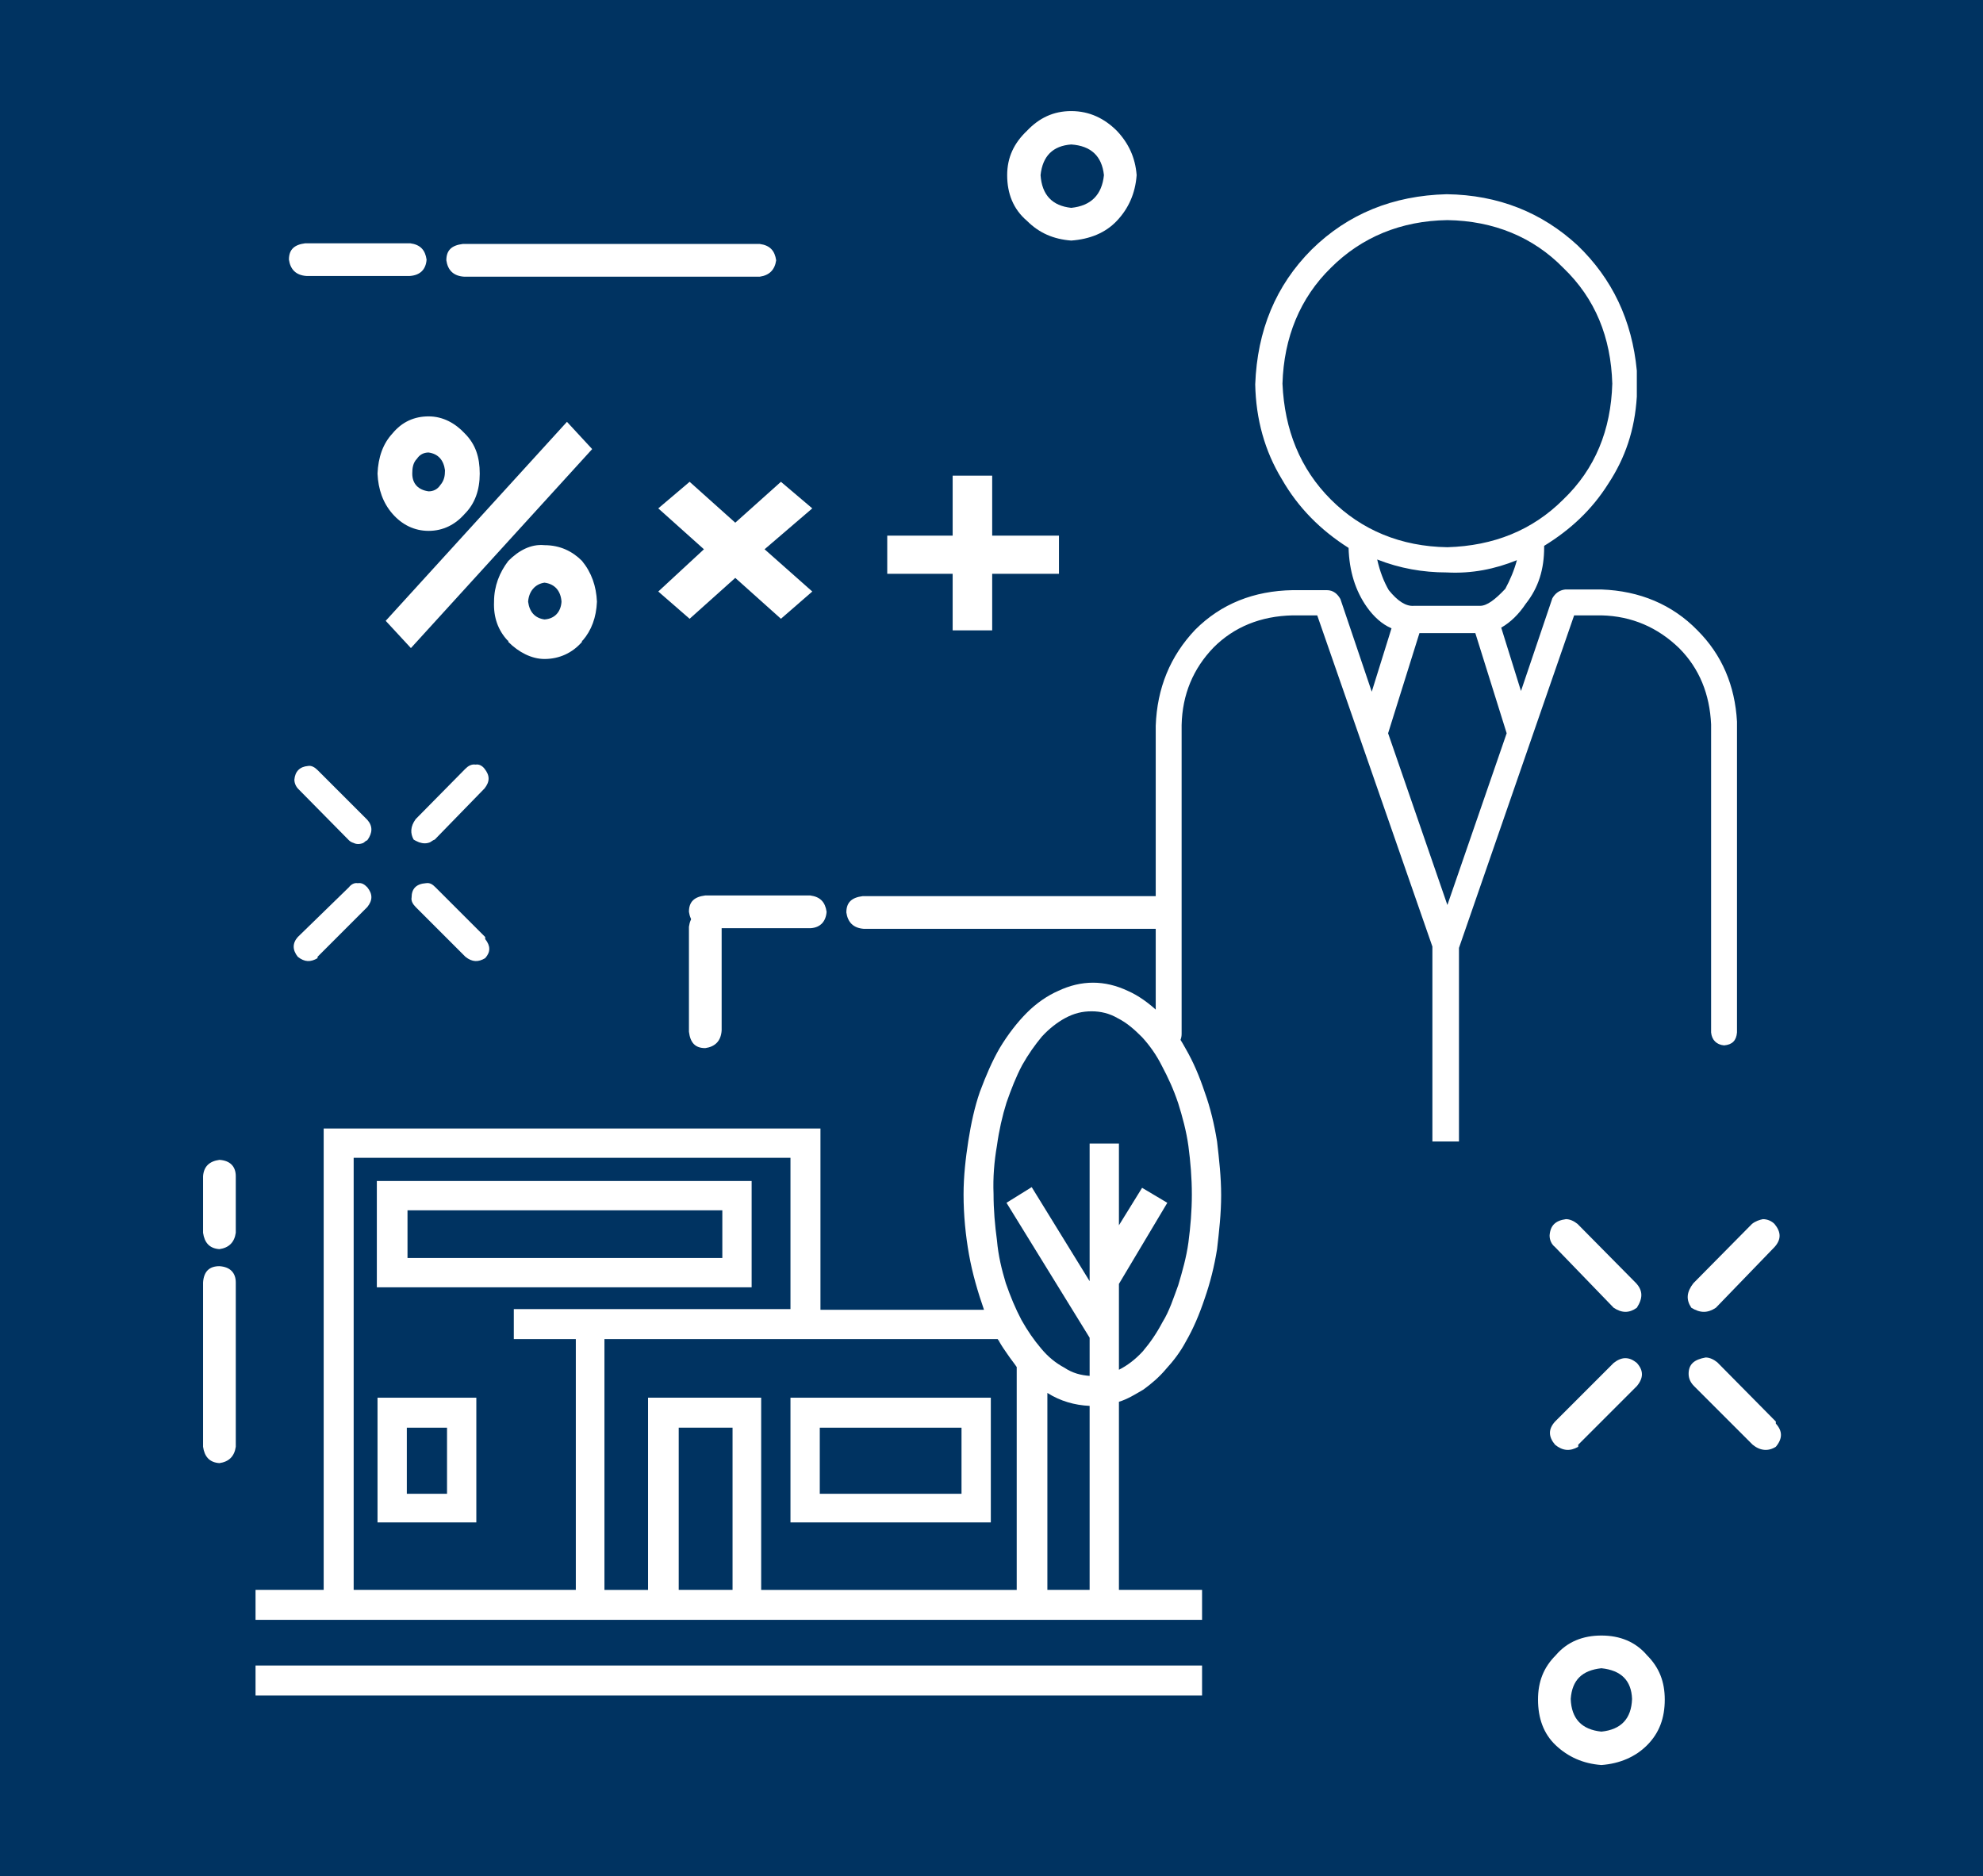
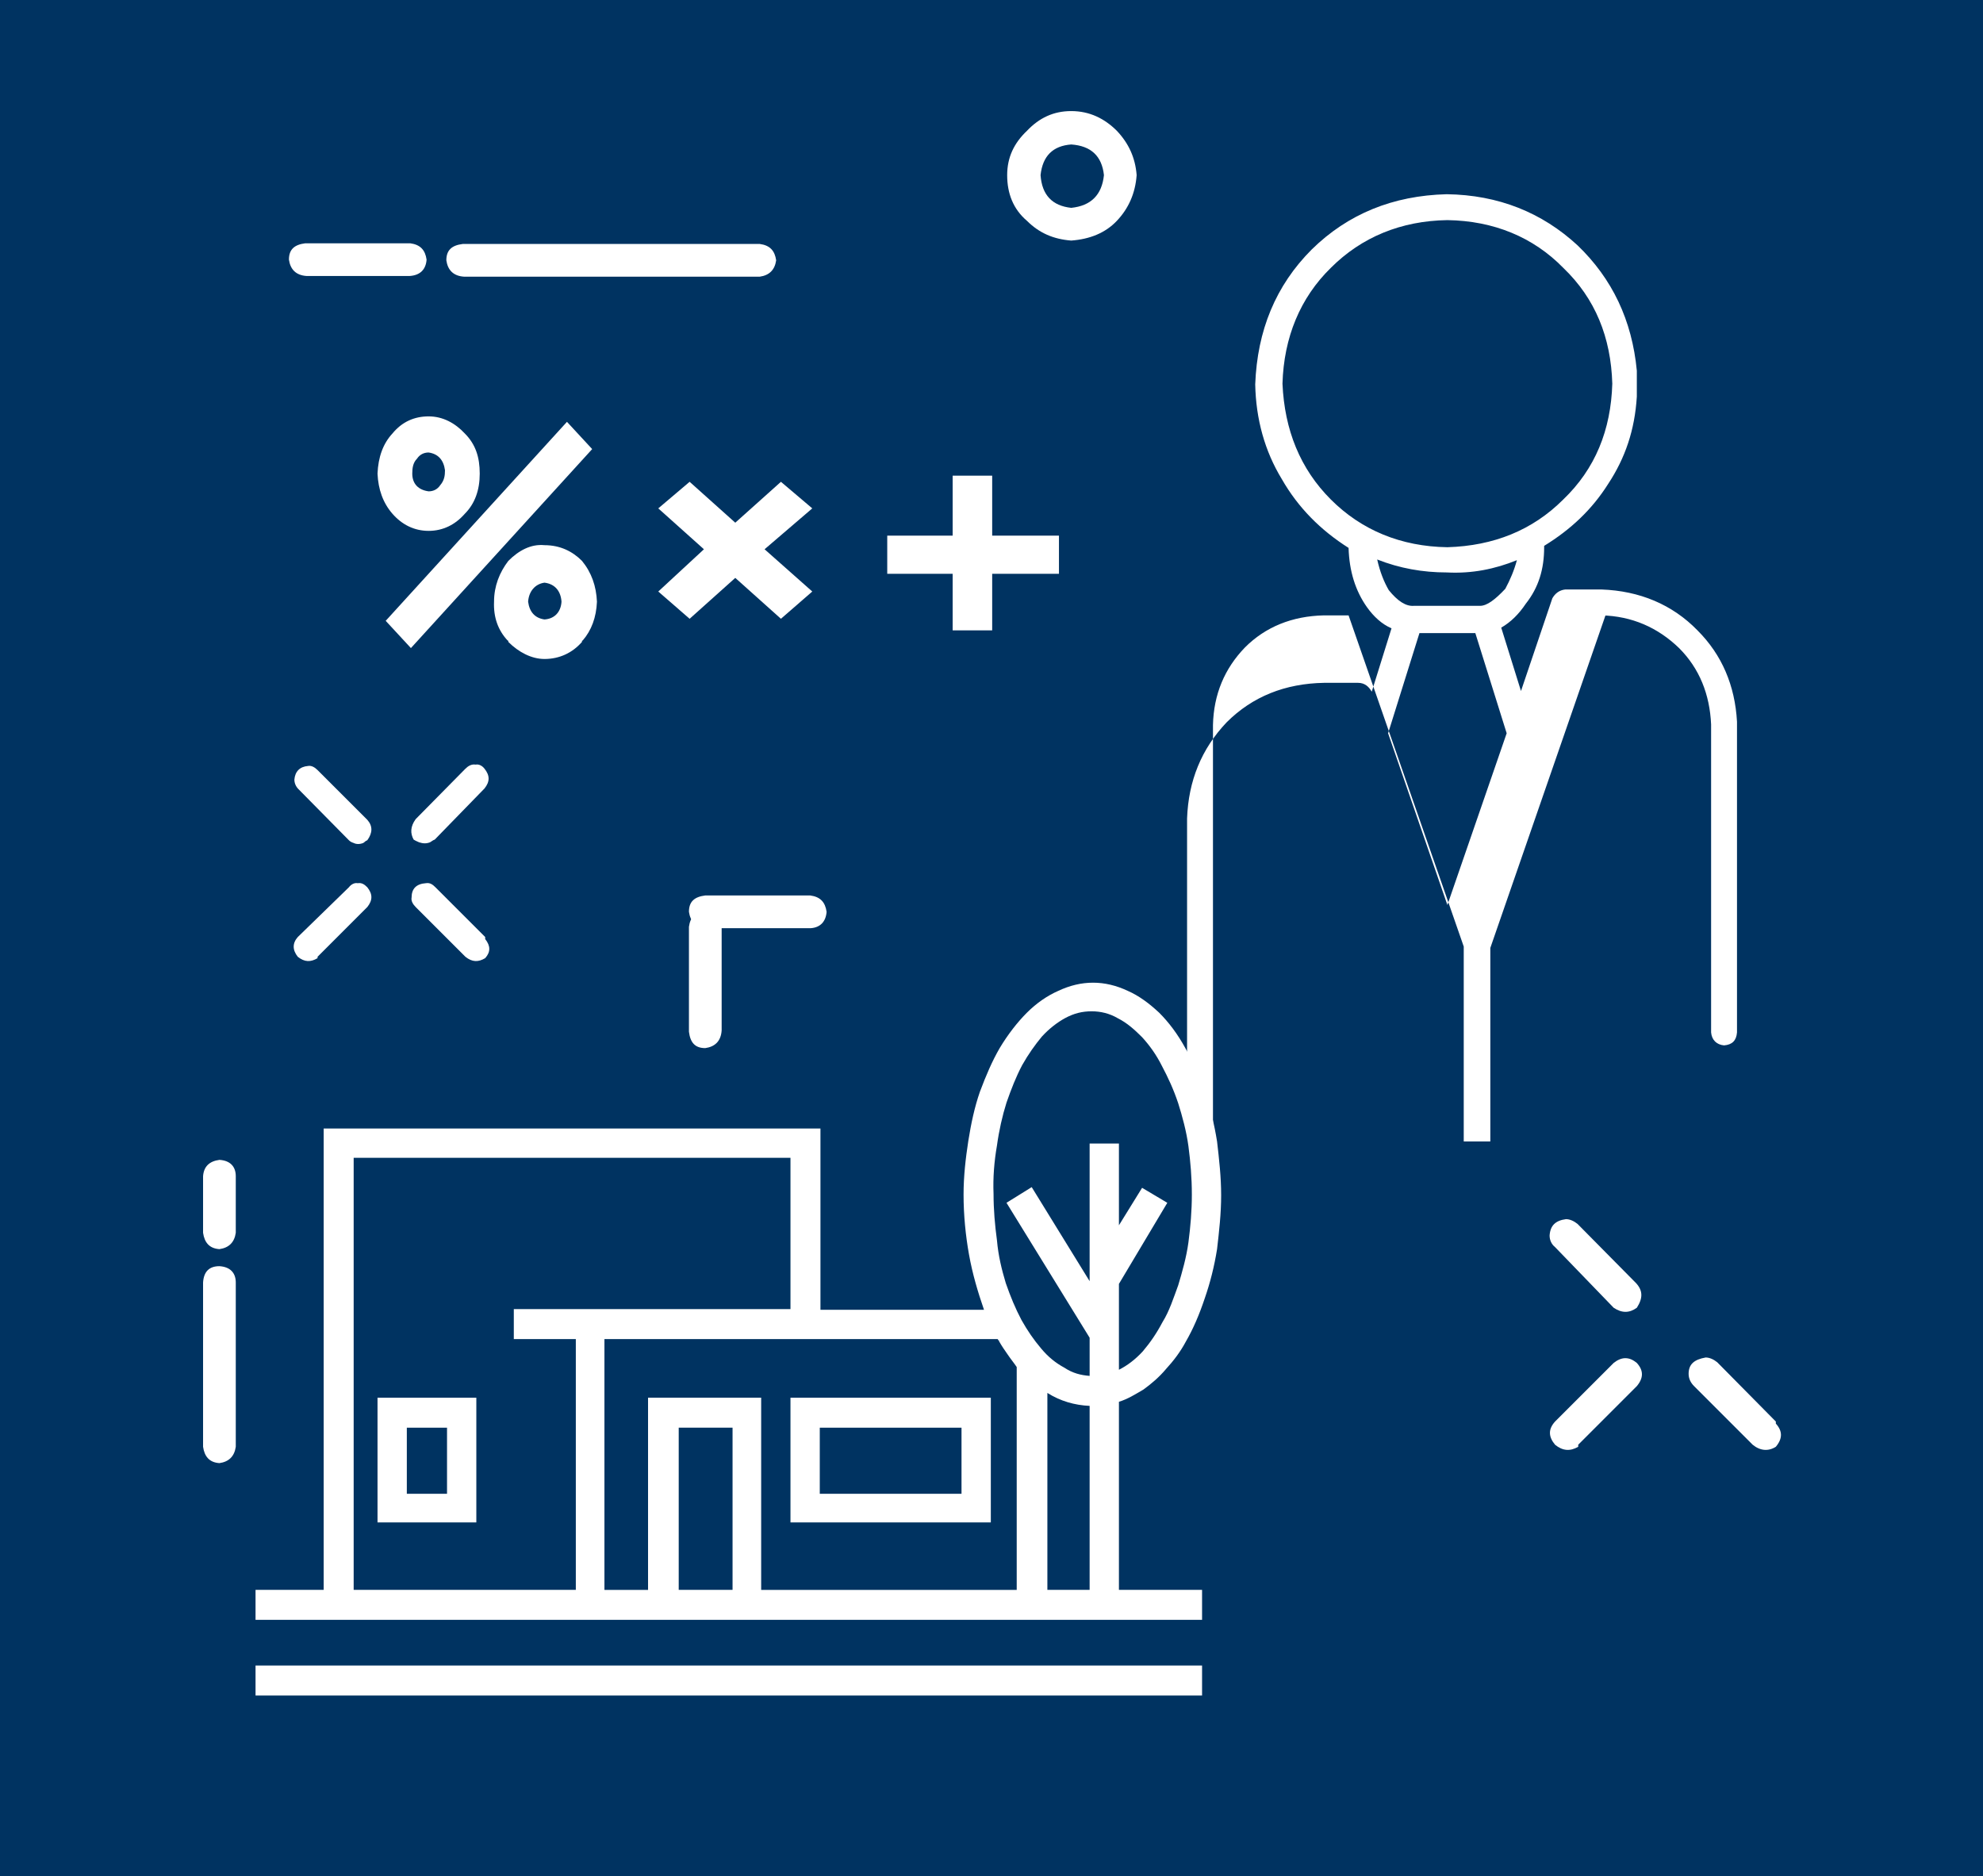
<svg xmlns="http://www.w3.org/2000/svg" version="1.1" id="Livello_1" x="0px" y="0px" viewBox="-152 283.6 291 275.3" style="enable-background:new -152 283.6 291 275.3;" xml:space="preserve">
  <style type="text/css">
	.st0{fill:#003361;}
	.st1{fill:#FFFFFF;}
</style>
  <rect x="-152" y="283.6" class="st0" width="291" height="275.3" />
  <g>
    <g>
      <path class="st1" d="M18.1,432.2c-1.5-1.4-3-2.5-4.6-3.2c-1.7-0.8-3.4-1.2-5.1-1.2s-3.4,0.4-5.1,1.2c-1.6,0.7-3.2,1.8-4.6,3.2    c-1.4,1.4-2.8,3.2-4,5.2c-1.1,1.9-2,4-2.9,6.4c-0.8,2.3-1.3,4.7-1.7,7.2c-0.4,2.6-0.7,5.2-0.7,7.9c0,3,0.3,6,0.8,8.8    c0.5,2.8,1.3,5.5,2.2,8.1h-24v-26.6h-72.9v67.7h-10v4.4H24.4v-4.4H12.2v-27.6c1.3-0.4,2.4-1.1,3.6-1.8c1.1-0.8,2.3-1.8,3.3-3    c1.1-1.2,2.1-2.5,2.9-4c1.1-1.9,2-4,2.8-6.4c0.8-2.3,1.4-4.7,1.8-7.2c0.3-2.6,0.6-5.2,0.6-7.9s-0.3-5.3-0.6-7.9    c-0.4-2.5-1-5-1.8-7.2c-0.8-2.4-1.7-4.5-2.8-6.4C20.8,435.3,19.5,433.6,18.1,432.2z M15.6,435.8c1.1,1.2,2.1,2.6,2.9,4.2    c0.9,1.7,1.7,3.4,2.4,5.5c0.6,1.9,1.2,4.1,1.5,6.3c0.3,2.3,0.5,4.6,0.5,7.1c0,2.4-0.2,4.7-0.5,7c-0.3,2.2-0.9,4.3-1.5,6.3    c-0.7,1.9-1.3,3.8-2.3,5.4c-0.9,1.7-1.8,3-2.9,4.3c-1.1,1.2-2.3,2.1-3.5,2.7V472l7.1-11.9l-3.7-2.2l-3.4,5.5v-12H7.9v20.2    l-8.5-13.8l-3.7,2.3l12.2,19.8v5.6c-1.3-0.1-2.5-0.4-3.7-1.2c-1.3-0.7-2.4-1.6-3.4-2.8c-1.1-1.3-2-2.6-2.9-4.2    c-0.9-1.7-1.6-3.4-2.3-5.4c-0.6-2-1.1-4-1.3-6.3c-0.3-2.2-0.5-4.5-0.5-6.8c-0.1-2.4,0.1-4.8,0.5-7.1c0.3-2.2,0.8-4.4,1.4-6.3    c0.7-2,1.4-3.8,2.3-5.5c0.9-1.6,1.9-3,2.9-4.2c1.1-1.2,2.3-2.1,3.4-2.7c1.3-0.7,2.5-1,3.9-1c1.3,0,2.6,0.3,3.8,1    C13.4,433.7,14.5,434.7,15.6,435.8z M-5.4,480.4c0.4,0.7,0.8,1.3,1.3,2c0.4,0.6,0.9,1.2,1.3,1.8v32.7h-37.5v-28.2h-16.6v28.2h-6.4    v-36.8h57.7c0,0,0.1,0.1,0.1,0.2C-5.4,480.2-5.4,480.3-5.4,480.4z M1.7,488c1.9,1.2,4,1.8,6.2,1.9v27H1.7V488z M-36,453.5v22.2    h-40.6v4.4h9.1v36.8h-32.6v-63.4H-36z M-52.4,493.1h7.9v23.8h-7.9V493.1z" />
      <path class="st1" d="M-36,507h29.4v-18.3H-36V507z M-31.7,502.8v-9.7h20.8v9.7H-31.7z" />
      <path class="st1" d="M-82.1,507v-18.3h-14.5V507H-82.1z M-92.3,502.8v-9.7h5.9v9.7H-92.3z" />
-       <path class="st1" d="M-41.7,456.9h-55v15.6h55V456.9z M-46,461.2v7h-46.2v-7H-46z" />
      <path class="st1" d="M24.4,532.3V528h-138.9v4.4H24.4z" />
    </g>
    <g>
      <path class="st1" d="M-4.7,446.5L-4.7,446.5l-0.1,0.3L-4.7,446.5z" />
    </g>
    <path class="st1" d="M11.9,302.8c-1.8-1.8-4-2.9-6.7-2.9c-2.6,0-4.7,1-6.5,2.9c-1.9,1.8-2.9,3.9-2.9,6.5c0,2.7,0.9,5,2.9,6.7   c1.8,1.8,3.9,2.7,6.5,2.9c2.7-0.2,5-1.1,6.7-2.9c1.7-1.8,2.7-4,2.9-6.7C14.6,306.7,13.6,304.6,11.9,302.8z M10,309.3   c-0.3,2.9-1.9,4.5-4.8,4.8c-2.8-0.3-4.3-1.9-4.5-4.8c0.3-2.8,1.8-4.3,4.5-4.5C8.1,305,9.7,306.5,10,309.3z" />
    <path class="st1" d="M-117.4,456.2c0-1.4-0.8-2.3-2.4-2.4c-1.5,0.2-2.3,1-2.4,2.4v8.3c0.2,1.4,0.9,2.3,2.4,2.4   c1.4-0.2,2.2-1,2.4-2.4V456.2z" />
    <path class="st1" d="M-117.4,471.8c0-1.4-0.8-2.3-2.4-2.4c-1.5,0-2.3,0.8-2.4,2.4v24.1c0.2,1.4,0.9,2.3,2.4,2.4   c1.4-0.2,2.2-1,2.4-2.4V471.8z" />
    <path class="st1" d="M88.1,471.9l-8.6-8.7c-0.5-0.4-1.1-0.7-1.7-0.7c-1.5,0.2-2.3,0.9-2.4,2.4c0,0.7,0.3,1.3,0.8,1.7l8.6,8.9   c1.2,0.8,2.3,0.8,3.4,0C89.1,474.1,89.1,473,88.1,471.9z" />
-     <path class="st1" d="M105.1,463.2l-8.6,8.7c-1,1.3-1.1,2.4-0.3,3.6c1.3,0.8,2.4,0.8,3.6,0l8.6-8.9c1-1.1,1-2.2,0-3.4   c-0.4-0.4-1-0.7-1.7-0.7C106.2,462.6,105.6,462.8,105.1,463.2z" />
    <path class="st1" d="M76.2,492.2c-1,1.1-1,2.2,0,3.4c1.1,0.9,2.2,1,3.4,0.3v-0.3l8.6-8.6c1-1.2,1-2.3,0-3.4c-0.5-0.4-1-0.7-1.7-0.7   c-0.6,0-1.2,0.3-1.7,0.7L76.2,492.2z" />
    <path class="st1" d="M95.8,485.2c0,0.7,0.3,1.3,0.8,1.8l8.6,8.6c1.1,0.9,2.3,1,3.4,0.3c1-1.2,1-2.3,0-3.4v-0.3l-8.6-8.7   c-0.5-0.4-1.1-0.7-1.7-0.7C96.6,483.1,95.8,483.8,95.8,485.2z" />
    <path class="st1" d="M-108.3,421.1c-0.8,0.9-0.8,1.9,0,2.9c1,0.8,1.9,0.8,2.9,0.2V424l7.3-7.3c0.8-1,0.8-1.9,0-2.9   c-0.4-0.4-0.8-0.7-1.4-0.6c-0.5-0.1-1,0.2-1.3,0.6L-108.3,421.1z" />
    <path class="st1" d="M-91.6,415.3c-0.1,0.5,0.2,1,0.6,1.4l7.3,7.3c1,0.8,1.9,0.8,2.9,0.2c0.8-0.9,0.8-1.8,0-2.8v-0.3l-7.3-7.3   c-0.4-0.4-0.8-0.7-1.4-0.6C-90.9,413.3-91.6,414-91.6,415.3z" />
    <path class="st1" d="M-98.1,406.9c0.8-1.1,0.8-2.1,0-3l-7.3-7.3c-0.4-0.4-0.9-0.7-1.4-0.6c-1.2,0.1-1.9,0.8-2,2   c0,0.5,0.2,1,0.6,1.4l7.4,7.5c0.2,0.2,0.4,0.3,0.7,0.4c0.4,0.2,0.9,0.2,1.4,0C-98.5,407.2-98.4,407-98.1,406.9z" />
    <path class="st1" d="M-91,403.8c-0.8,1.1-0.8,2.1-0.3,3c0.3,0.2,0.6,0.3,0.8,0.4c0.6,0.2,1.1,0.2,1.6,0c0.2-0.1,0.4-0.3,0.7-0.4   l7.3-7.5c0.8-1,0.8-1.9,0-2.9c-0.3-0.4-0.8-0.7-1.3-0.6c-0.6-0.1-1.1,0.2-1.5,0.6L-91,403.8z" />
-     <path class="st1" d="M83,523.6c-2.7,0-5,0.9-6.7,2.9c-1.8,1.8-2.6,3.9-2.6,6.5c0,2.7,0.8,5,2.6,6.7c1.8,1.7,4,2.7,6.7,2.9   c2.7-0.2,5-1.2,6.7-2.9c1.8-1.8,2.6-4,2.6-6.7c0-2.6-0.8-4.7-2.6-6.5C88,524.5,85.7,523.6,83,523.6z M83,537.7   c-2.9-0.3-4.4-1.9-4.5-4.8c0.2-2.8,1.7-4.2,4.5-4.5c2.9,0.3,4.4,1.8,4.5,4.5C87.4,535.8,85.9,537.4,83,537.7z" />
    <path class="st1" d="M-89.4,321.7c-0.2-1.4-0.9-2.2-2.4-2.4h-15.4c-1.6,0.2-2.4,0.9-2.4,2.4c0.2,1.4,1,2.3,2.6,2.4h15.1   C-90.3,324-89.5,323.1-89.4,321.7z" />
    <path class="st1" d="M-84.1,319.4c-1.6,0.2-2.4,0.9-2.4,2.4c0.2,1.4,1,2.3,2.6,2.4h43.4c1.4-0.2,2.2-1,2.4-2.4   c-0.2-1.4-0.9-2.2-2.4-2.4H-84.1z" />
    <g>
      <g>
-         <path class="st1" d="M88.2,341.8V338c-0.7-7.4-3.6-13.5-8.7-18.4c-5.2-4.8-11.6-7.4-19.2-7.5c-7.9,0.2-14.5,2.9-19.8,8.1     c-5.3,5.3-8,11.9-8.3,19.8c0.1,5.1,1.4,9.8,3.9,13.9c2.4,4.2,5.7,7.5,9.8,10.1c0.1,3.4,1,6.3,2.7,8.7c1,1.4,2.2,2.5,3.6,3.1     l-2.9,9.3l-4.6-13.6c-0.4-0.7-1-1.3-2-1.3h-5c-5.7,0.1-10.5,2-14.3,5.8c-3.7,3.9-5.6,8.6-5.8,14.1v45.2c0.1,1.1,0.8,1.8,1.9,1.9     c1.2-0.1,1.9-0.7,1.9-1.9V390c0.1-4.5,1.7-8.3,4.7-11.4c3-3,6.9-4.6,11.6-4.7h3.6l16.9,48.6v28.6h3.9v-28.4l16.9-48.8H83     c4.5,0.1,8.3,1.8,11.4,4.8c3,3,4.5,6.8,4.7,11.2v45.2c0.1,1.1,0.8,1.8,1.9,1.9c1.2-0.1,1.8-0.7,1.9-1.9V390c0-0.1,0-0.3,0-0.5     c-0.3-5.3-2.2-9.8-5.8-13.4c-3.7-3.8-8.5-5.8-14.1-6h-5.3c-0.9,0.1-1.5,0.6-1.9,1.3L71.2,385l-2.9-9.3c1.4-0.8,2.6-2,3.6-3.5     c1.9-2.4,2.7-5.1,2.7-8.3v-0.2c3.9-2.4,7-5.3,9.4-9.1C86.5,350.8,87.9,346.7,88.2,341.8z M60.4,315.9c6.8,0.1,12.6,2.5,17,7     c4.7,4.5,7,10.2,7.2,17c-0.2,6.8-2.5,12.5-7.2,17c-4.5,4.5-10.2,6.8-17,7c-6.8-0.1-12.6-2.5-17.1-7c-4.5-4.5-6.8-10.2-7.1-17     c0.2-6.8,2.6-12.6,7.1-17C47.8,318.4,53.6,316,60.4,315.9z M70.6,365.8c-0.4,1.5-1,2.9-1.7,4.2c-1.5,1.6-2.7,2.5-3.7,2.5h-9.7     c-1.2,0.1-2.4-0.7-3.7-2.3c-0.7-1.2-1.3-2.7-1.7-4.5c3.3,1.3,6.7,1.9,10.2,1.9C64,367.8,67.4,367.1,70.6,365.8z M56.3,376.5h8.2     l4.6,14.7l-8.7,25.2l-8.7-25.2L56.3,376.5z" />
+         <path class="st1" d="M88.2,341.8V338c-0.7-7.4-3.6-13.5-8.7-18.4c-5.2-4.8-11.6-7.4-19.2-7.5c-7.9,0.2-14.5,2.9-19.8,8.1     c-5.3,5.3-8,11.9-8.3,19.8c0.1,5.1,1.4,9.8,3.9,13.9c2.4,4.2,5.7,7.5,9.8,10.1c0.1,3.4,1,6.3,2.7,8.7c1,1.4,2.2,2.5,3.6,3.1     l-2.9,9.3c-0.4-0.7-1-1.3-2-1.3h-5c-5.7,0.1-10.5,2-14.3,5.8c-3.7,3.9-5.6,8.6-5.8,14.1v45.2c0.1,1.1,0.8,1.8,1.9,1.9     c1.2-0.1,1.9-0.7,1.9-1.9V390c0.1-4.5,1.7-8.3,4.7-11.4c3-3,6.9-4.6,11.6-4.7h3.6l16.9,48.6v28.6h3.9v-28.4l16.9-48.8H83     c4.5,0.1,8.3,1.8,11.4,4.8c3,3,4.5,6.8,4.7,11.2v45.2c0.1,1.1,0.8,1.8,1.9,1.9c1.2-0.1,1.8-0.7,1.9-1.9V390c0-0.1,0-0.3,0-0.5     c-0.3-5.3-2.2-9.8-5.8-13.4c-3.7-3.8-8.5-5.8-14.1-6h-5.3c-0.9,0.1-1.5,0.6-1.9,1.3L71.2,385l-2.9-9.3c1.4-0.8,2.6-2,3.6-3.5     c1.9-2.4,2.7-5.1,2.7-8.3v-0.2c3.9-2.4,7-5.3,9.4-9.1C86.5,350.8,87.9,346.7,88.2,341.8z M60.4,315.9c6.8,0.1,12.6,2.5,17,7     c4.7,4.5,7,10.2,7.2,17c-0.2,6.8-2.5,12.5-7.2,17c-4.5,4.5-10.2,6.8-17,7c-6.8-0.1-12.6-2.5-17.1-7c-4.5-4.5-6.8-10.2-7.1-17     c0.2-6.8,2.6-12.6,7.1-17C47.8,318.4,53.6,316,60.4,315.9z M70.6,365.8c-0.4,1.5-1,2.9-1.7,4.2c-1.5,1.6-2.7,2.5-3.7,2.5h-9.7     c-1.2,0.1-2.4-0.7-3.7-2.3c-0.7-1.2-1.3-2.7-1.7-4.5c3.3,1.3,6.7,1.9,10.2,1.9C64,367.8,67.4,367.1,70.6,365.8z M56.3,376.5h8.2     l4.6,14.7l-8.7,25.2l-8.7-25.2L56.3,376.5z" />
      </g>
    </g>
    <path class="st1" d="M-30.7,417.4c-0.2-1.4-0.9-2.2-2.4-2.4h-15.4c-1.6,0.2-2.4,0.9-2.4,2.4c0.2,1.4,1,2.3,2.6,2.4H-33   C-31.6,419.7-30.8,418.8-30.7,417.4z" />
-     <path class="st1" d="M-25.4,415.1c-1.6,0.2-2.4,0.9-2.4,2.4c0.2,1.4,1,2.3,2.6,2.4h43.4c1.4-0.2,2.2-1,2.4-2.4   c-0.2-1.4-0.9-2.2-2.4-2.4H-25.4z" />
    <path class="st1" d="M-48.5,417.2c-1.4,0.2-2.2,0.9-2.4,2.4v15.4c0.2,1.6,0.9,2.4,2.4,2.4c1.4-0.2,2.3-1,2.4-2.6v-15.1   C-46.3,418.1-47.1,417.4-48.5,417.2z" />
    <g>
      <path class="st1" d="M-65.1,349.5l-3.7-4l-26.6,29.2l3.7,4L-65.1,349.5z" />
      <path class="st1" d="M-72.1,363.6c-2-0.2-3.8,0.8-5.3,2.3c-1.3,1.7-2.1,3.7-2.1,6c-0.1,2.3,0.6,4.2,2,5.7c0.1,0,0.1,0,0.1,0.2    c1.5,1.5,3.4,2.5,5.3,2.5c2.2,0,4.1-0.9,5.5-2.5c0-0.2,0-0.2,0.1-0.2c1.3-1.5,2-3.4,2.1-5.7c-0.1-2.3-0.8-4.3-2.2-6    C-68,364.5-69.8,363.6-72.1,363.6z M-69.6,371.9c-0.1,1.5-1,2.5-2.5,2.6c-1.4-0.2-2.2-1.1-2.4-2.6c0.1-1.5,1-2.6,2.4-2.8    C-70.5,369.3-69.7,370.4-69.6,371.9z" />
      <path class="st1" d="M-12.2,353.4h5.8v8.8h9.8v5.6h-9.8v8.3h-5.8v-8.3h-9.6v-5.6h9.6V353.4z" />
      <path class="st1" d="M-83.8,347.2c-1.4-1.5-3.2-2.5-5.3-2.5c-2.1,0-3.9,0.8-5.3,2.5c-1.4,1.5-2.1,3.5-2.2,5.9    c0.1,2.3,0.8,4.3,2.2,5.9s3.2,2.5,5.3,2.5c2.1,0,3.9-0.9,5.3-2.5c1.5-1.5,2.2-3.5,2.2-5.9S-82.2,348.8-83.8,347.2z M-90.8,350.9    c0.4-0.6,1-0.9,1.7-0.9c1.4,0.2,2.2,1.1,2.4,2.6c0,0.8-0.1,1.5-0.7,2.2c-0.4,0.6-1,0.9-1.7,0.9c-1.5-0.2-2.4-1.1-2.4-2.6    C-91.5,352.3-91.4,351.5-90.8,350.9z" />
      <path class="st1" d="M-39.8,364.2l7,6.2l-4.6,4l-6.7-6l-6.7,6l-4.6-4l6.7-6.2l-6.7-6l4.6-3.9l6.7,6l6.7-6l4.6,3.9L-39.8,364.2z" />
    </g>
  </g>
</svg>